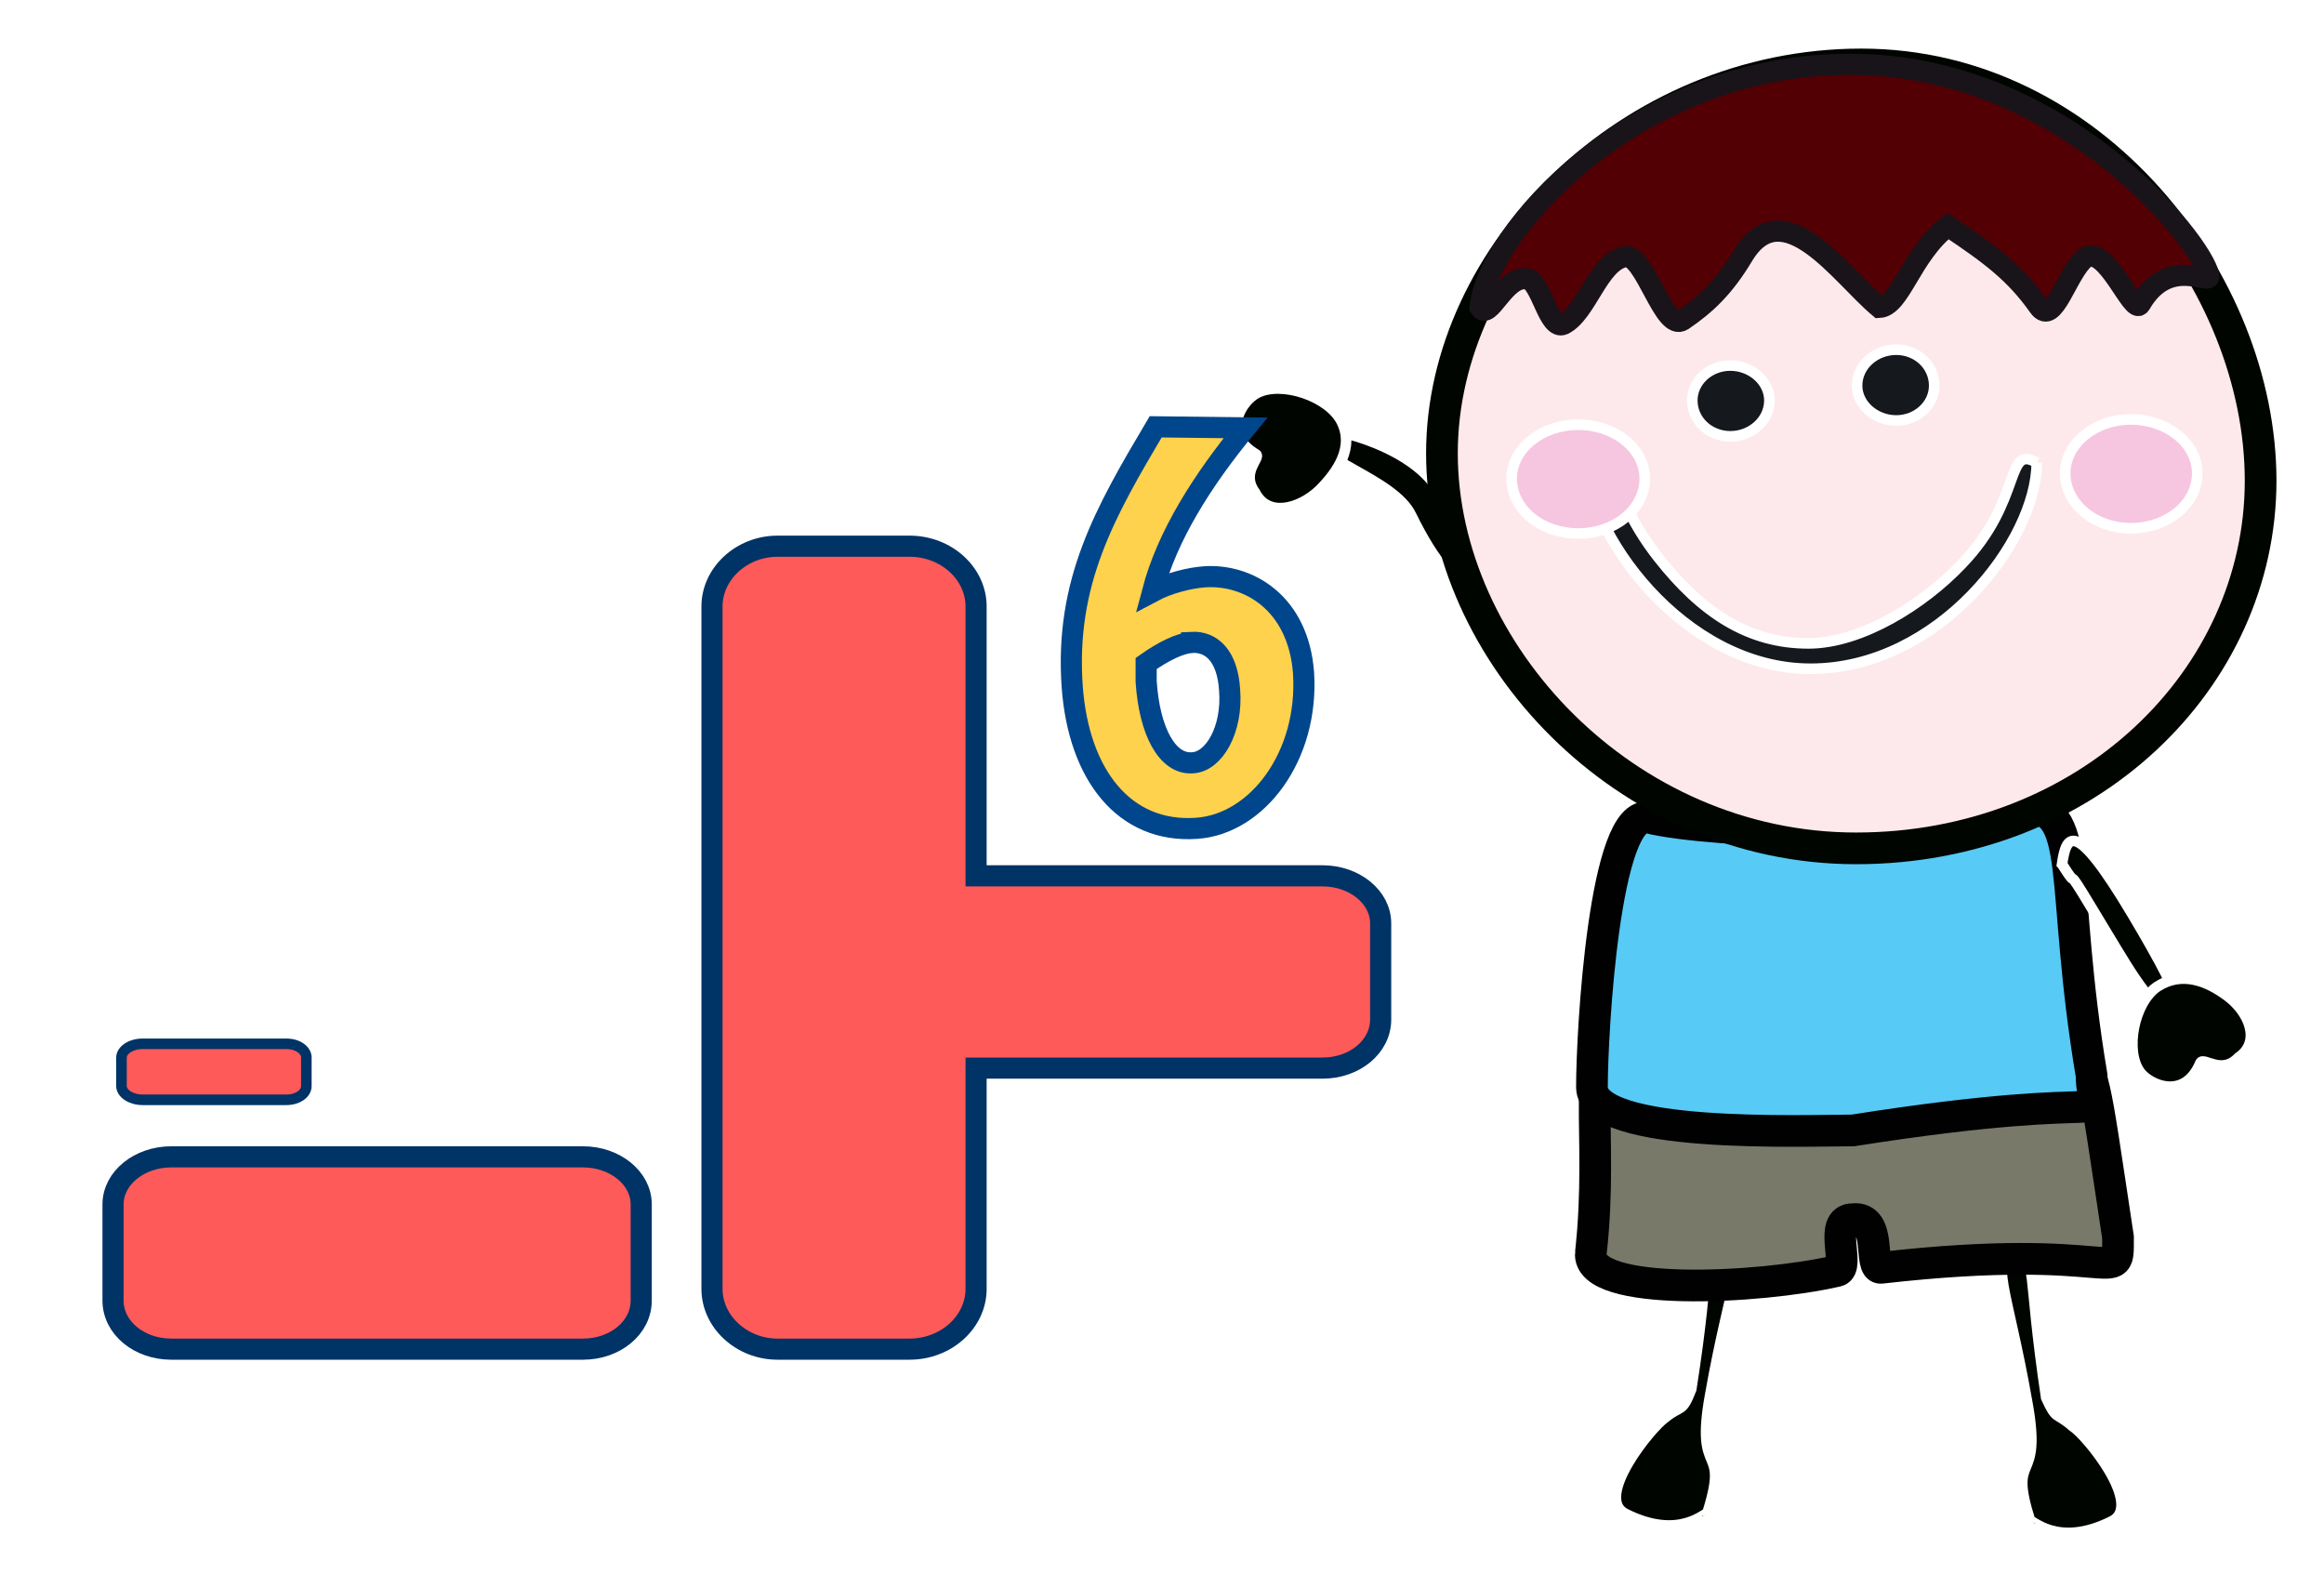
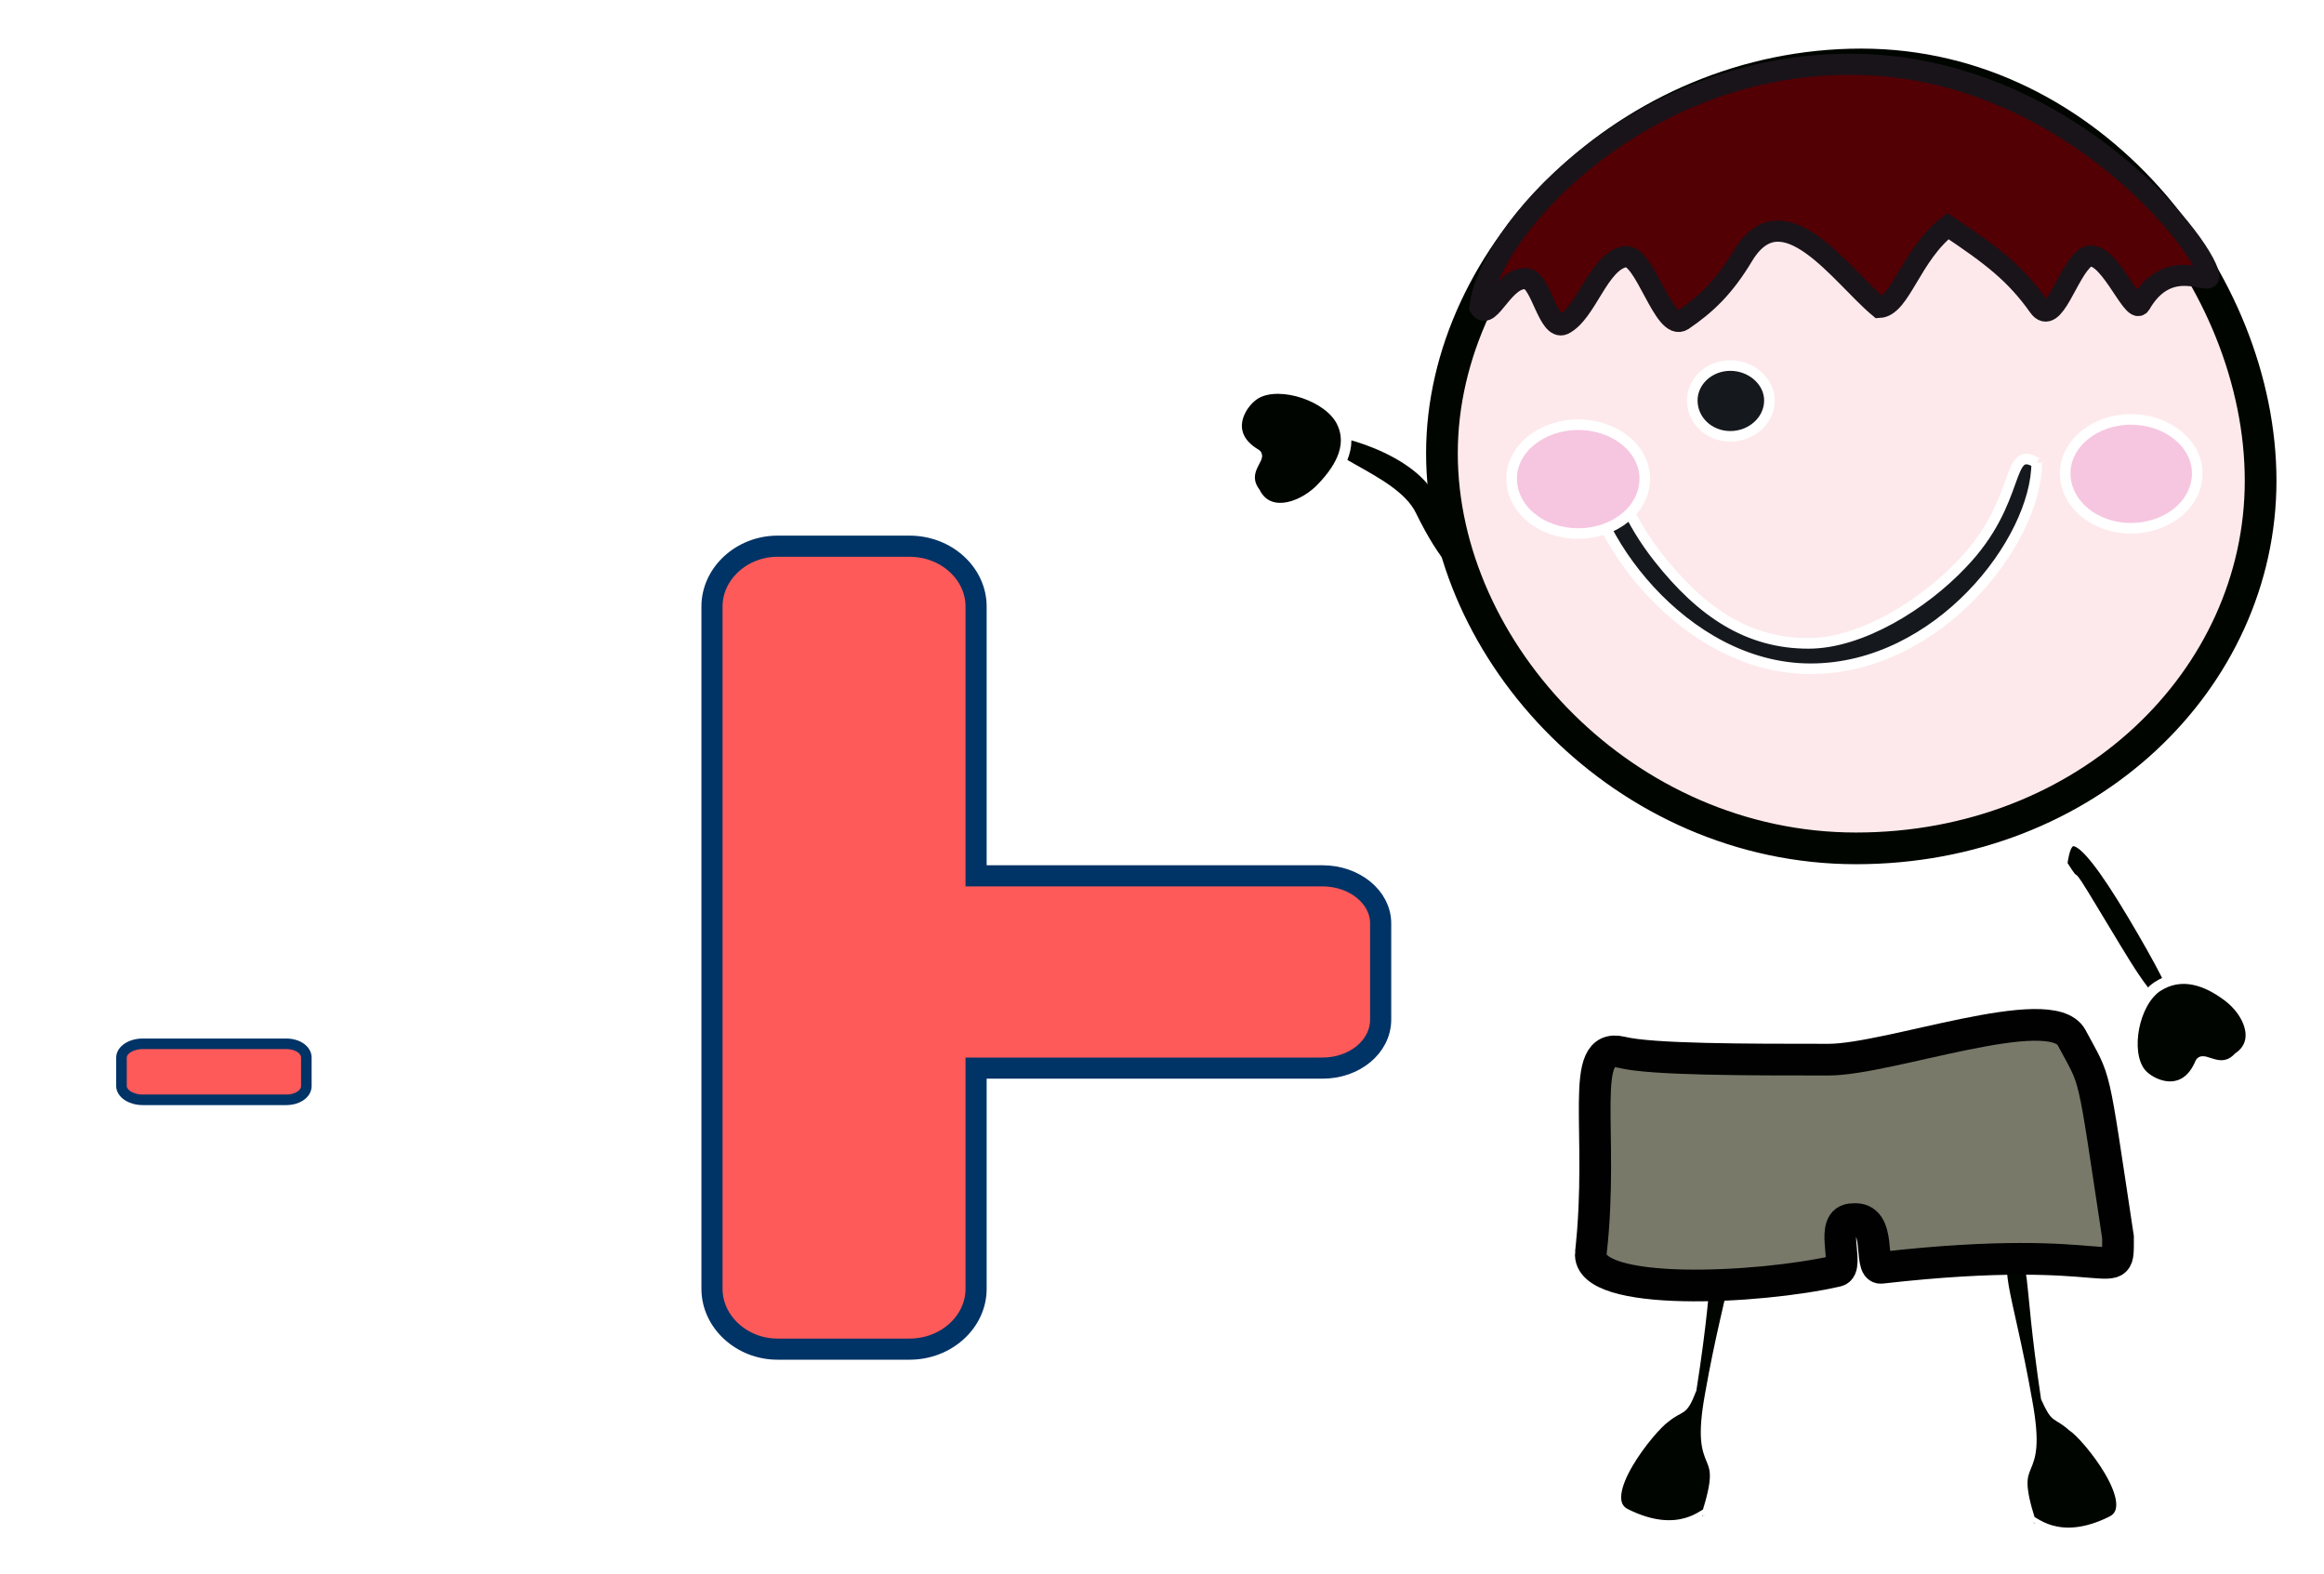
<svg xmlns="http://www.w3.org/2000/svg" viewBox="0 0 220 149" style="background-color:#ffffff00">
  <defs>
    <filter id="filter1" x="-100%" y="-100%" width="300%" height="300%">
      <feOffset result="out" in="SourceGraphic" dx="2.1" dy="2.1" />
      <feColorMatrix result="out" in="out" values="0 0 0 0.1 0 0 0 0 0.2 0 0 0 0 0.1 0 0 0 0 0.3 0" />
      <feGaussianBlur result="out" in="out" stdDeviation="4" />
      <feBlend in="SourceGraphic" in2="out" result="Drop_Shadow1" />
    </filter>
    <filter id="filter2" x="-100%" y="-100%" width="300%" height="300%">
      <feOffset result="out" in="SourceGraphic" dx=".7" dy=".7" />
      <feColorMatrix result="out" in="out" values="0 0 0 0 0 0 0 0 0 0 0 0 0 0 0 0 0 0 0.7 0" />
      <feGaussianBlur result="out" in="out" stdDeviation="1" />
      <feBlend in="SourceGraphic" in2="out" result="Drop_Shadow2" />
    </filter>
    <filter id="filter3" x="-100%" y="-100%" width="300%" height="300%">
      <feOffset result="out" in="SourceGraphic" dx=".7" dy=".7" />
      <feColorMatrix result="out" in="out" values="0 0 0 0 0 0 0 0 0 0 0 0 0 0 0 0 0 0 0.7 0" />
      <feGaussianBlur result="out" in="out" stdDeviation="1" />
      <feBlend in="SourceGraphic" in2="out" result="Drop_Shadow3" />
    </filter>
    <filter id="filter4" x="-100%" y="-100%" width="300%" height="300%">
      <feOffset result="out" in="SourceGraphic" dx=".7" dy=".7" />
      <feColorMatrix result="out" in="out" values="0 0 0 0 0 0 0 0 0 0 0 0 0 0 0 0 0 0 0.7 0" />
      <feGaussianBlur result="out" in="out" stdDeviation="1" />
      <feBlend in="SourceGraphic" in2="out" result="Drop_Shadow4" />
    </filter>
    <filter id="filter5" x="-100%" y="-100%" width="300%" height="300%">
      <feOffset result="out" in="SourceGraphic" dx="1.4" dy="1.4" />
      <feColorMatrix result="out" in="out" values="0 0 0 0 0 0 0 0 0.1 0 0 0 0 0.2 0 0 0 0 0.5 0" />
      <feGaussianBlur result="out" in="out" stdDeviation="2" />
      <feBlend in="SourceGraphic" in2="out" result="Drop_Shadow5" />
    </filter>
  </defs>
  <g id="Layer%201">
    <g filter="url(#filter1)">
      <path id="Ellipse" d="M190.1 141.9c.1-.3 2.5 2.6 7.7 0 3.1-1.5-2.4-8.2-3.7-9-1.6-1.4-1.5-.5-2.5-2.7-1.9-12.8-.7-12.6-2.9-13.7-2.6.5-.8 3.3 1.1 14.1 1.5 8.2-1.9 4.4.3 11.3z" stroke="#ffffff00" stroke-width="1" fill="#000500" />
      <path id="Ellipse2" d="M159.5 141.2c-.1-.3-2.5 2.6-7.7 0-3.1-1.5 2.4-8.2 3.7-9.1 1.6-1.3 1.6-.4 2.5-2.7 2-12.7.7-12.6 3-13.7 2.6.6.7 3.4-1.2 14.2-1.5 8.2 1.9 4.4-.3 11.3z" stroke="#ffffff00" stroke-width="1" fill="#000500" />
      <path id="Ellipse3" d="M148.5 116.5c1.3-11.7-1.3-20 2.9-19 2.8.7 11.8.7 19.6.7 5.7 0 21-5.7 23-2.1 2.4 4.5 1.9 2.4 4.4 18.9 0 5 .5.3-22.4 2.9-1.3.2.2-4.9-2.7-4.6-2.4 0-.2 4.6-1.5 4.9-7.4 1.7-23.7 2.5-23.3-1.7z" stroke="#000100" stroke-width="3" fill="#79796a" />
-       <path id="Ellipse4" d="M148.6 100.8c0-5.3 1.2-26.5 5.4-25.5 2.8.7 9.8 1.3 17.6 1.3 5.7 0 13.3-2.2 17.7-2.3 6-.2 3.5 6.9 6.6 25.4 0 5.3 4.7.9-22.6 5.2-4.6 0-24.7.8-24.7-4.1z" stroke="#000100" stroke-width="3" fill="#57caf6" />
      <path id="Ellipse5" d="M193.1 79.7c1.9 3-.1-.7 2.9 4.3 3.3 5.4 5 8.7 7.2 9.8 1.4.5 2.2.1-3.4-9.3s-6.3-7.5-6.7-4.8z" stroke="#ffffff00" stroke-width="1" fill="#000500" />
      <path id="Ellipse6" d="M200.5 99.4c.9 1.2 4.2 2.7 5.7-.9.3-.6 2 1.2 3.6-.5 2.2-1.5 1-4.3-1-5.8s-4.4-2.4-6.7-.9c-2.2 1.5-3.1 6.1-1.6 8.1z" stroke="#ffffff00" stroke-width="1" fill="#000500" />
      <path id="Ellipse7" d="M138.6 50.9c-3-2.8-1.1-1-4.6-6.7-2.7-4.4-11.2-6.2-11.7-5.5-.7 2.6 7.5 4.4 9.2 8 4.6 9.4 7.6 7.2 7.1 4.2z" stroke="#ffffff00" stroke-width="1" fill="#000500" />
      <path id="Ellipse8" d="M116.9 35.1c-1.4.7-3.5 3.8-.1 5.8.5.3-1.5 1.7-.1 3.6 1.2 2.4 4.2 1.6 6.1-.2 1.8-1.8 3.3-4.1 2.1-6.5-1.2-2.4-5.7-3.9-8-2.7z" stroke="#ffffff00" stroke-width="1" fill="#000500" />
      <path id="Ellipse9" d="M211.9 43.4C211.9 24.6 196 4 174.1 4s-39.7 18-39.7 36.8c0 18.8 17.3 37.4 39.2 37.4 21.9 0 38.3-16 38.3-34.8z" stroke="#000500" stroke-width="3" fill="#fde9eb" />
      <path id="Ellipse10" d="M158.1 35.8c0-1.8 1.6-3.3 3.6-3.3s3.7 1.5 3.7 3.3c0 1.9-1.7 3.4-3.7 3.4s-3.6-1.5-3.6-3.4z" stroke="#ffffff00" stroke-width="1" fill="#15181d" />
-       <path id="Ellipse11" d="M173.7 34.4c0-1.9 1.7-3.4 3.7-3.4s3.6 1.5 3.6 3.4c0 1.8-1.6 3.3-3.6 3.3s-3.7-1.5-3.7-3.3z" stroke="#ffffff00" stroke-width="1" fill="#15181d" />
      <path id="Ellipse12" d="M190.7 41.7c-3-1.8-1.3 3.6-7.1 9.6-3.6 3.8-9.5 7.5-14.5 7.5-5.7 0-10.1-2.9-14.2-8.1-5.6-7.1-4.2-12.7-7-9.9 0 7.4 9.3 20.4 21.4 20.4 12.1 0 21.4-12.1 21.4-19.5z" stroke="#ffffff00" stroke-width="1" fill="#15181d" />
      <path id="Ellipse13" d="M153.6 43.2c0-2.8-2.8-5.1-6.3-5.1s-6.3 2.3-6.3 5.1c0 2.9 2.8 5.2 6.3 5.2s6.3-2.3 6.3-5.2z" stroke="#ffffff00" stroke-width="1" fill="#f6c6e0" />
      <path id="Ellipse14" d="M205.9 42.7c0-2.8-2.8-5.1-6.3-5.1-3.4 0-6.2 2.3-6.2 5.1 0 2.9 2.8 5.2 6.2 5.2 3.5 0 6.3-2.3 6.3-5.2z" stroke="#ffffff00" stroke-width="1" fill="#f6c6e0" />
      <path id="Ellipse15" d="M207 24c-.5-3.1-14.3-20.6-35-20-19.7.5-33.3 16-34 23 .9 1.4 2.3-3.1 4.5-2.7 1.3.3 2 4.9 3.4 4.3 2.2-1.1 3.3-5.9 5.8-6.4 1.9-.4 3.7 7.2 5.5 6 2.2-1.5 3.9-3.1 5.7-6.1 3.8-6.3 9.3 1.9 12.9 4.9 2-.1 3-5 6.5-7.7 4.2 2.8 6.4 4.5 8.6 7.6 1.4 2 2.7-3.3 4.4-4.6 2-1.3 4.5 5.5 5.2 4.4 2.7-4.7 6.7-1.7 6.5-2.7z" stroke="#19141a" stroke-width="2" fill="#520004" />
    </g>
    <g filter="url(#filter2)">
      <path d="M72.9 51c-3.4 0-6.2 2.6-6.2 5.7v64.6c0 3.1 2.8 5.7 6.2 5.7h12.5c3.5 0 6.3-2.6 6.3-5.7v-20.9h32.8c3 0 5.5-2 5.5-4.6v-9.1c0-2.5-2.5-4.5-5.5-4.5H91.7V56.7c0-3.1-2.8-5.7-6.3-5.7H72.9z" stroke="#036" stroke-width="2" fill="#ff5a5a" />
    </g>
    <path filter="url(#filter3)" d="M28.3 99.4v2.7c0 .7-.8 1.3-1.9 1.3H12.8c-1.1 0-2-.6-2-1.3v-2.7c0-.7.9-1.3 2-1.3h13.6c1.1 0 1.9.6 1.9 1.3z" stroke="#036" fill="#ff5a5a" />
-     <path filter="url(#filter4)" d="M60 113.3v9.1c0 2.6-2.5 4.6-5.5 4.6h-39c-3 0-5.5-2-5.5-4.6v-9.1c0-2.5 2.5-4.5 5.5-4.5h39c3 0 5.5 2 5.5 4.5z" stroke="#036" stroke-width="2" fill="#ff5a5a" />
    <g filter="url(#filter5)">
-       <path d="M108 39c-4.8 8.1-8.6 14.7-7.9 24.6.6 8.3 4.9 13.9 11.8 13.4 5.7-.4 10.6-6.8 10.1-14.7-.5-6.7-5.3-9.4-9.4-9.1-1.4.1-3.4.6-4.9 1.4 1.4-5.3 4.7-10.5 8.8-15.5L108 39h0zm3.4 20.4c1.9-.1 3.4 1.3 3.6 4.5.3 3.8-1.5 6.8-3.5 6.9-2.4.2-4.1-3-4.4-7.7v-1.7c1.7-1.2 3.2-1.9 4.3-2h0z" stroke="#00468c" stroke-width="2" fill="#ffd24d" />
-     </g>
+       </g>
  </g>
</svg>